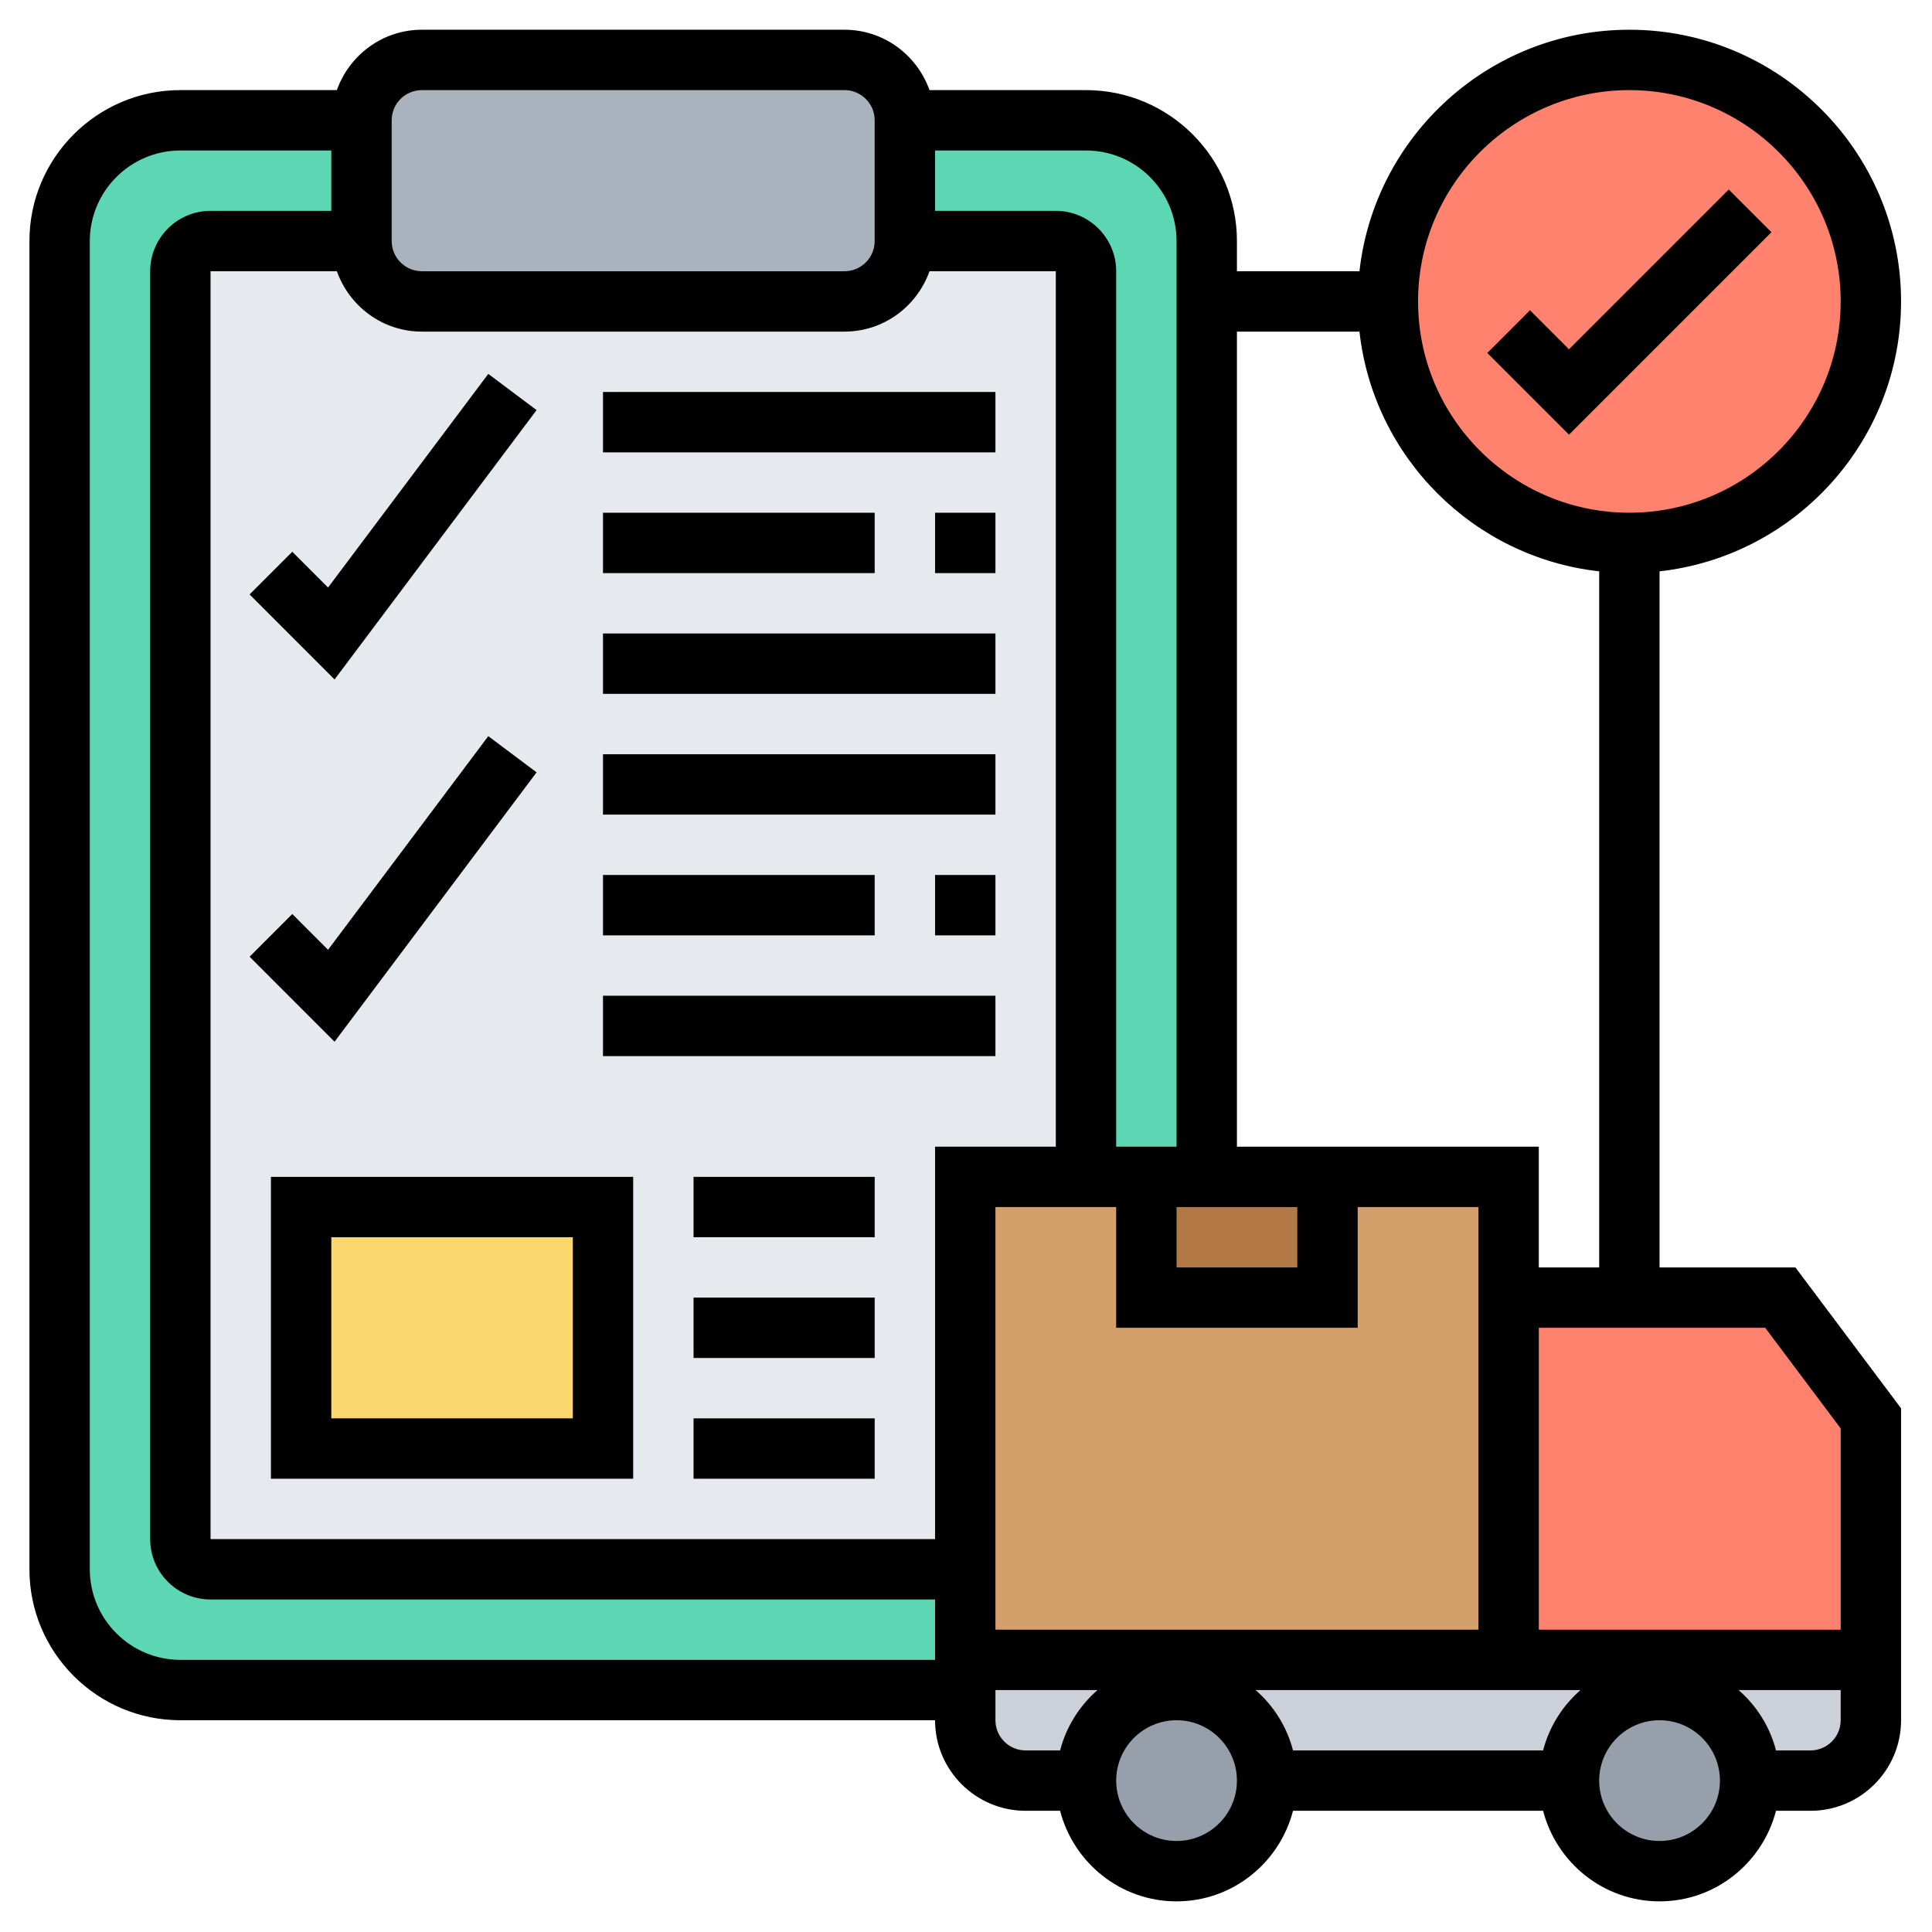
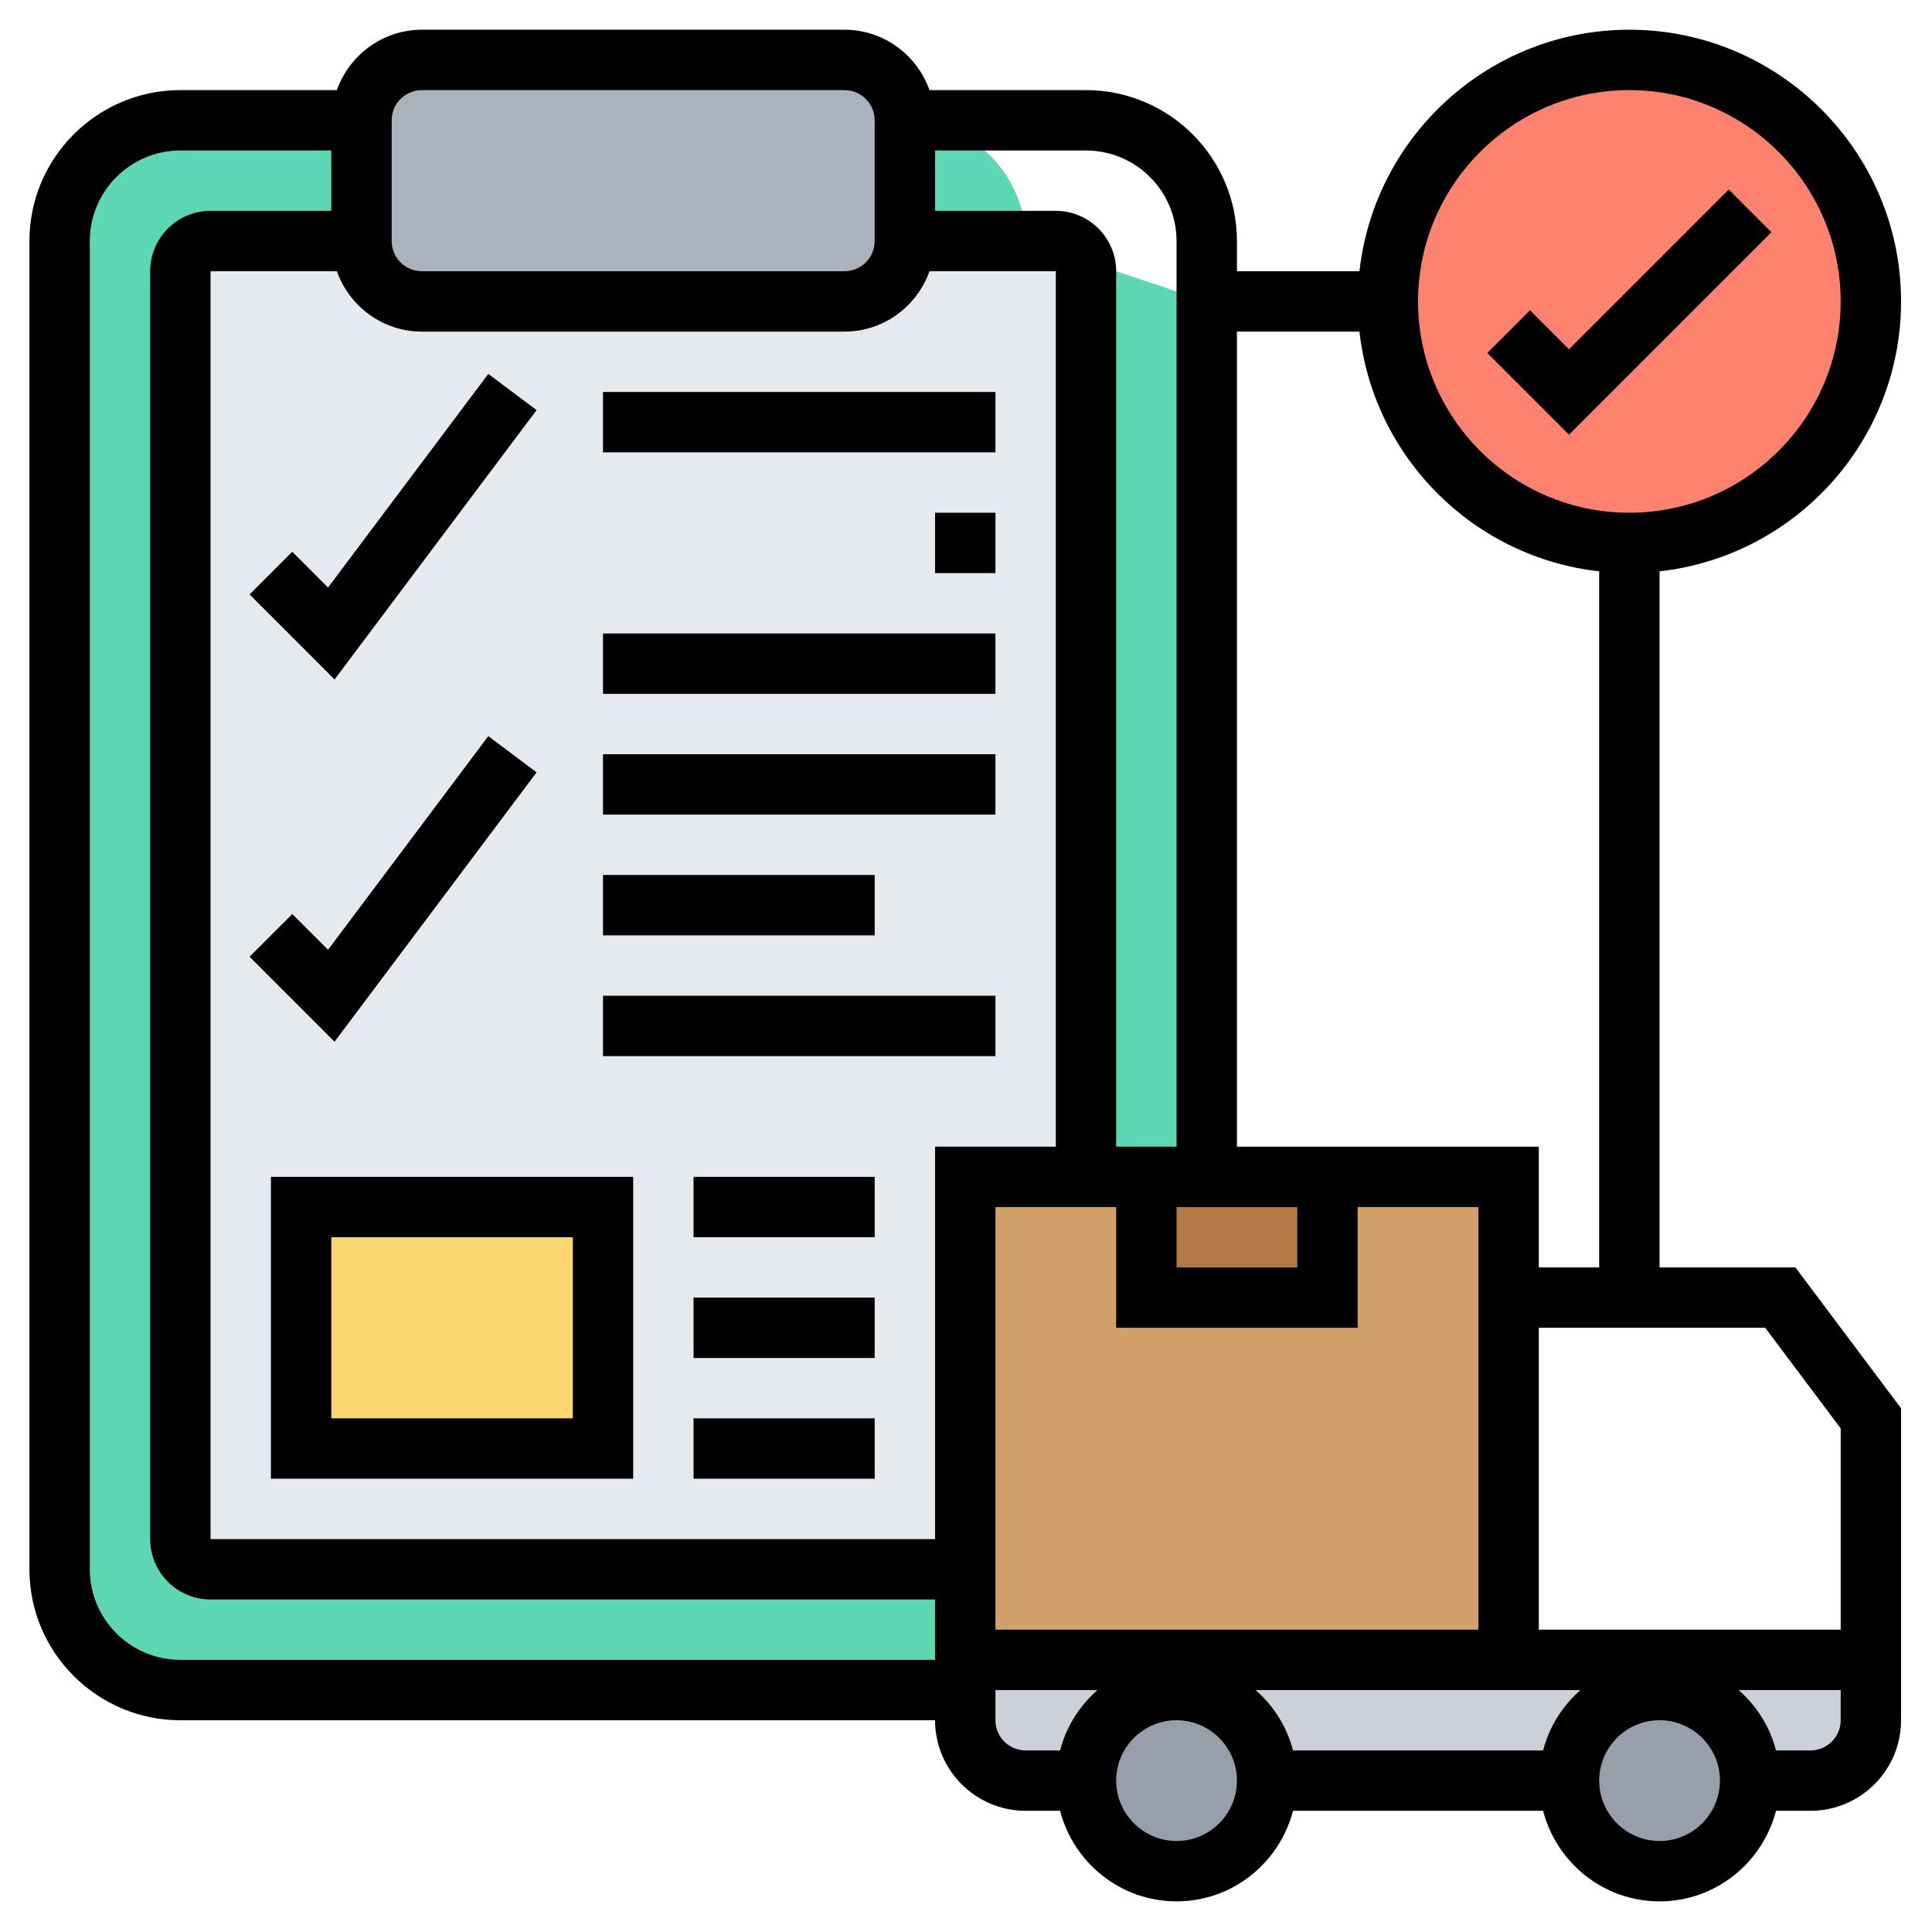
<svg xmlns="http://www.w3.org/2000/svg" id="Layer_6" enable-background="new 0 0 64 64" height="512" viewBox="0 0 64 64" width="512">
  <g>
    <g>
      <g>
        <circle cx="53.98" cy="9.99" fill="#ff826e" r="8" />
      </g>
      <g>
-         <path d="m39.98 9.99v29h-2-2v-30c0-.56-.45-1-1-1h-5v-4h6c2.2 0 4 1.79 4 4z" fill="#5cd6b3" />
+         <path d="m39.98 9.99v29h-2-2v-30c0-.56-.45-1-1-1h-5v-4c2.2 0 4 1.79 4 4z" fill="#5cd6b3" />
      </g>
      <g>
        <path d="m31.98 54.99v1h-26c-2.21 0-4-1.8-4-4v-44c0-2.21 1.79-4 4-4h6v4h-5c-.56 0-1 .44-1 1v42c0 .55.44 1 1 1h25z" fill="#5cd6b3" />
      </g>
      <g>
        <path d="m35.98 8.99v30h-4v13h-25c-.56 0-1-.45-1-1v-42c0-.56.44-1 1-1h5c0 1.1.89 2 2 2h14c1.1 0 2-.9 2-2h5c.55 0 1 .44 1 1z" fill="#e6e9ed" />
      </g>
      <g>
        <path d="m9.98 39.99h10v8h-10z" fill="#fcd770" />
      </g>
      <g>
        <path d="m29.98 3.99v4c0 1.1-.9 2-2 2h-14c-1.11 0-2-.9-2-2v-4c0-1.11.89-2 2-2h14c1.1 0 2 .89 2 2z" fill="#aab2bd" />
      </g>
      <g>
        <path d="m31.98 54.99h18 12v2c0 1.1-.9 2-2 2h-2c0-1.66-1.35-3-3-3-1.66 0-3 1.34-3 3h-10c0-1.66-1.35-3-3-3-1.66 0-3 1.34-3 3h-2c-1.11 0-2-.9-2-2v-1z" fill="#ccd1d9" />
      </g>
      <g>
        <circle cx="54.98" cy="58.99" fill="#969faa" r="3" />
      </g>
      <g>
        <circle cx="38.98" cy="58.99" fill="#969faa" r="3" />
      </g>
      <g>
-         <path d="m61.98 46.99v8h-12v-12h4 5z" fill="#ff826e" />
-       </g>
+         </g>
      <g>
        <path d="m31.98 38.99h18v16h-18z" fill="#d3a06c" />
      </g>
      <g>
        <path d="m39.98 38.99h4v4h-6v-4z" fill="#b27946" />
      </g>
    </g>
    <g>
      <path d="m58.682 7.692-1.414-1.414-5.293 5.293-1.293-1.293-1.414 1.414 2.707 2.707z" />
      <path d="m17.775 13.585-1.6-1.199-5.308 7.077-1.185-1.185-1.414 1.414 2.815 2.816z" />
      <path d="m54.975 41.985v-23.059c4.493-.499 8-4.316 8-8.941 0-4.963-4.038-9-9-9-4.624 0-8.442 3.507-8.941 8h-4.059v-1c0-2.757-2.243-5-5-5h-5.184c-.414-1.161-1.514-2-2.816-2h-14c-1.302 0-2.402.839-2.816 2h-5.184c-2.757 0-5 2.243-5 5v44c0 2.757 2.243 5 5 5h25c0 1.654 1.346 3 3 3h1.142c.447 1.721 2 3 3.858 3s3.411-1.279 3.858-3h8.284c.447 1.721 2 3 3.858 3s3.411-1.279 3.858-3h1.142c1.654 0 3-1.346 3-3v-10.333l-3.5-4.667zm-1-39c3.86 0 7 3.141 7 7s-3.14 7-7 7-7-3.141-7-7 3.14-7 7-7zm-8.941 8c.463 4.165 3.777 7.478 7.941 7.941v23.059h-2v-4h-10v-27zm-12.059 43v-14h4v4h8v-4h4v14zm-21.816-45c.414 1.161 1.514 2 2.816 2h14c1.302 0 2.402-.839 2.816-2h4.184v29h-4v13h-24v-42zm27.816 31h4v2h-4zm0-32v30h-2v-29c0-1.103-.897-2-2-2h-4v-2h5c1.654 0 3 1.346 3 3zm-26-4c0-.552.449-1 1-1h14c.551 0 1 .448 1 1v4c0 .552-.449 1-1 1h-14c-.551 0-1-.448-1-1zm-7 51c-1.654 0-3-1.346-3-3v-44c0-1.654 1.346-3 3-3h5v2h-4c-1.103 0-2 .897-2 2v42c0 1.103.897 2 2 2h24v1 1zm29.142 3h-1.142c-.551 0-1-.448-1-1v-1h3.382c-.597.522-1.035 1.211-1.24 2zm3.858 3c-1.103 0-2-.897-2-2s.897-2 2-2 2 .897 2 2-.897 2-2 2zm12.142-3h-8.284c-.205-.79-.643-1.479-1.24-2h10.764c-.597.522-1.035 1.211-1.24 2zm3.858 3c-1.103 0-2-.897-2-2s.897-2 2-2 2 .897 2 2-.897 2-2 2zm5-3h-1.142c-.205-.79-.643-1.479-1.24-2h3.382v1c0 .552-.449 1-1 1zm1-4h-10v-10h7.5l2.5 3.333z" />
      <path d="m19.975 12.985h13v2h-13z" />
      <path d="m30.975 16.985h2v2h-2z" />
-       <path d="m19.975 16.985h9v2h-9z" />
      <path d="m19.975 20.985h13v2h-13z" />
      <path d="m17.775 25.585-1.6-1.199-5.308 7.077-1.185-1.185-1.414 1.414 2.815 2.816z" />
      <path d="m19.975 24.985h13v2h-13z" />
-       <path d="m30.975 28.985h2v2h-2z" />
      <path d="m19.975 28.985h9v2h-9z" />
      <path d="m19.975 32.985h13v2h-13z" />
      <path d="m8.975 48.985h12v-10h-12zm2-8h8v6h-8z" />
      <path d="m22.975 38.985h6v2h-6z" />
      <path d="m22.975 42.985h6v2h-6z" />
      <path d="m22.975 46.985h6v2h-6z" />
    </g>
  </g>
</svg>